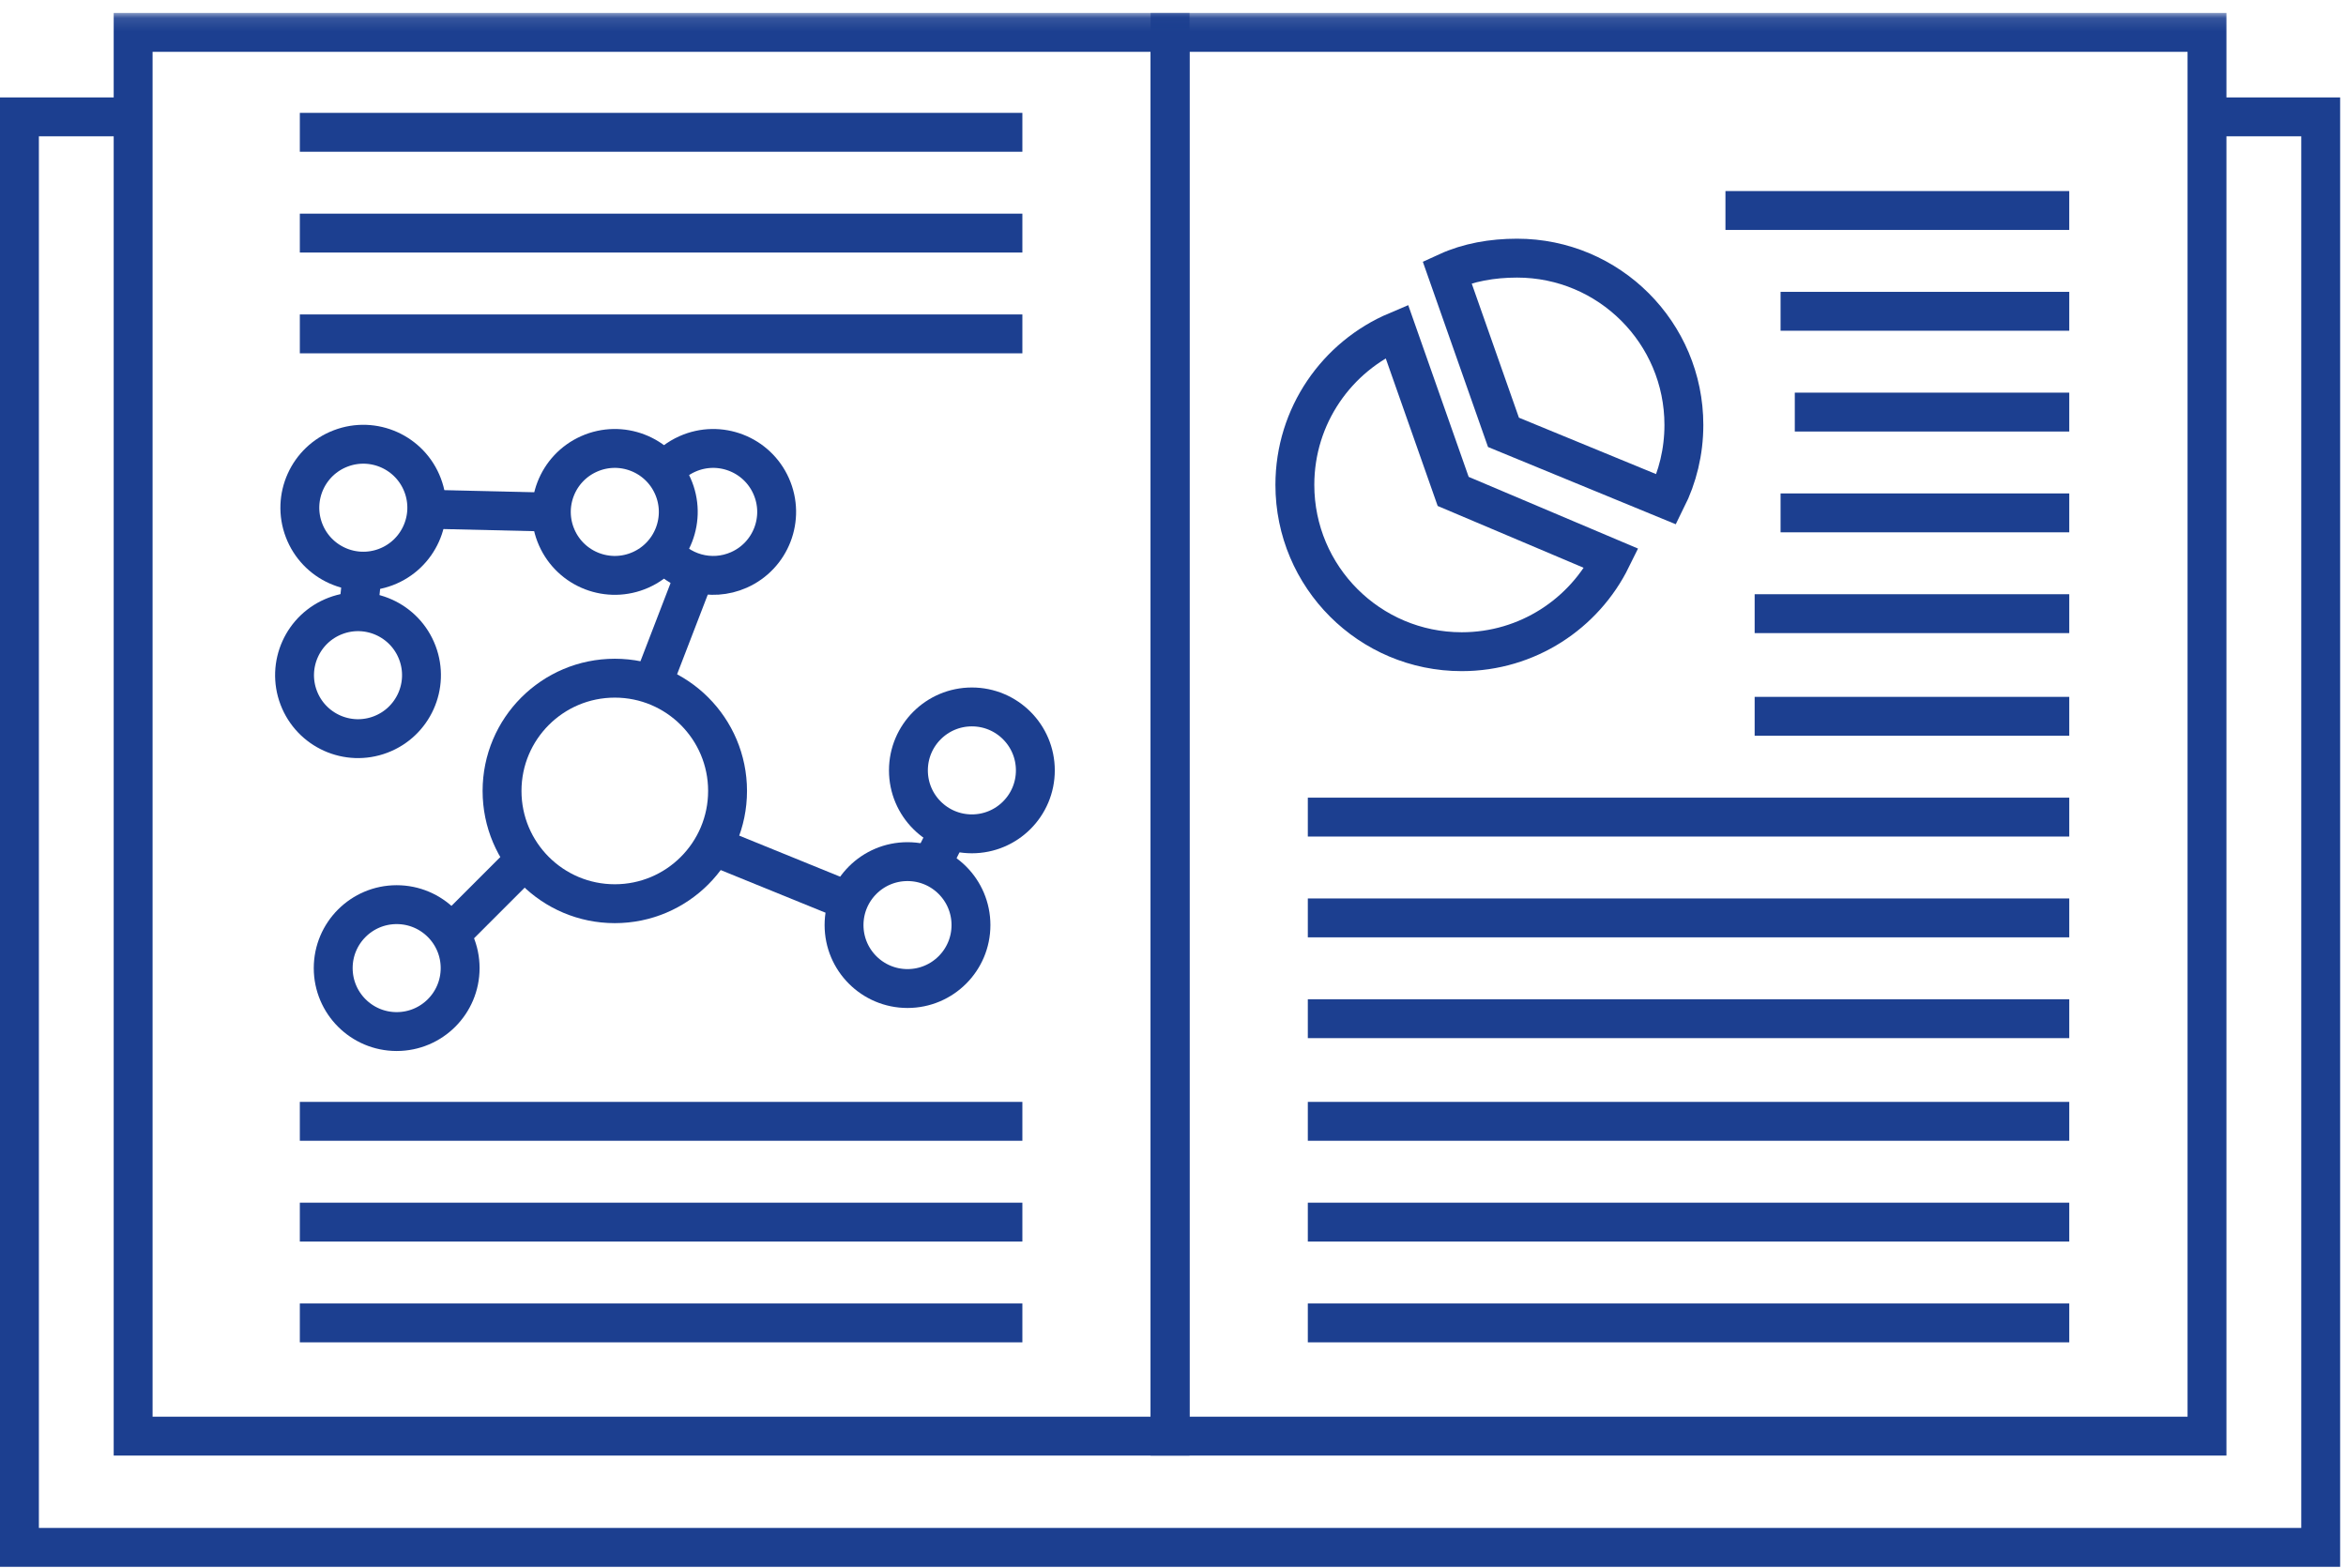
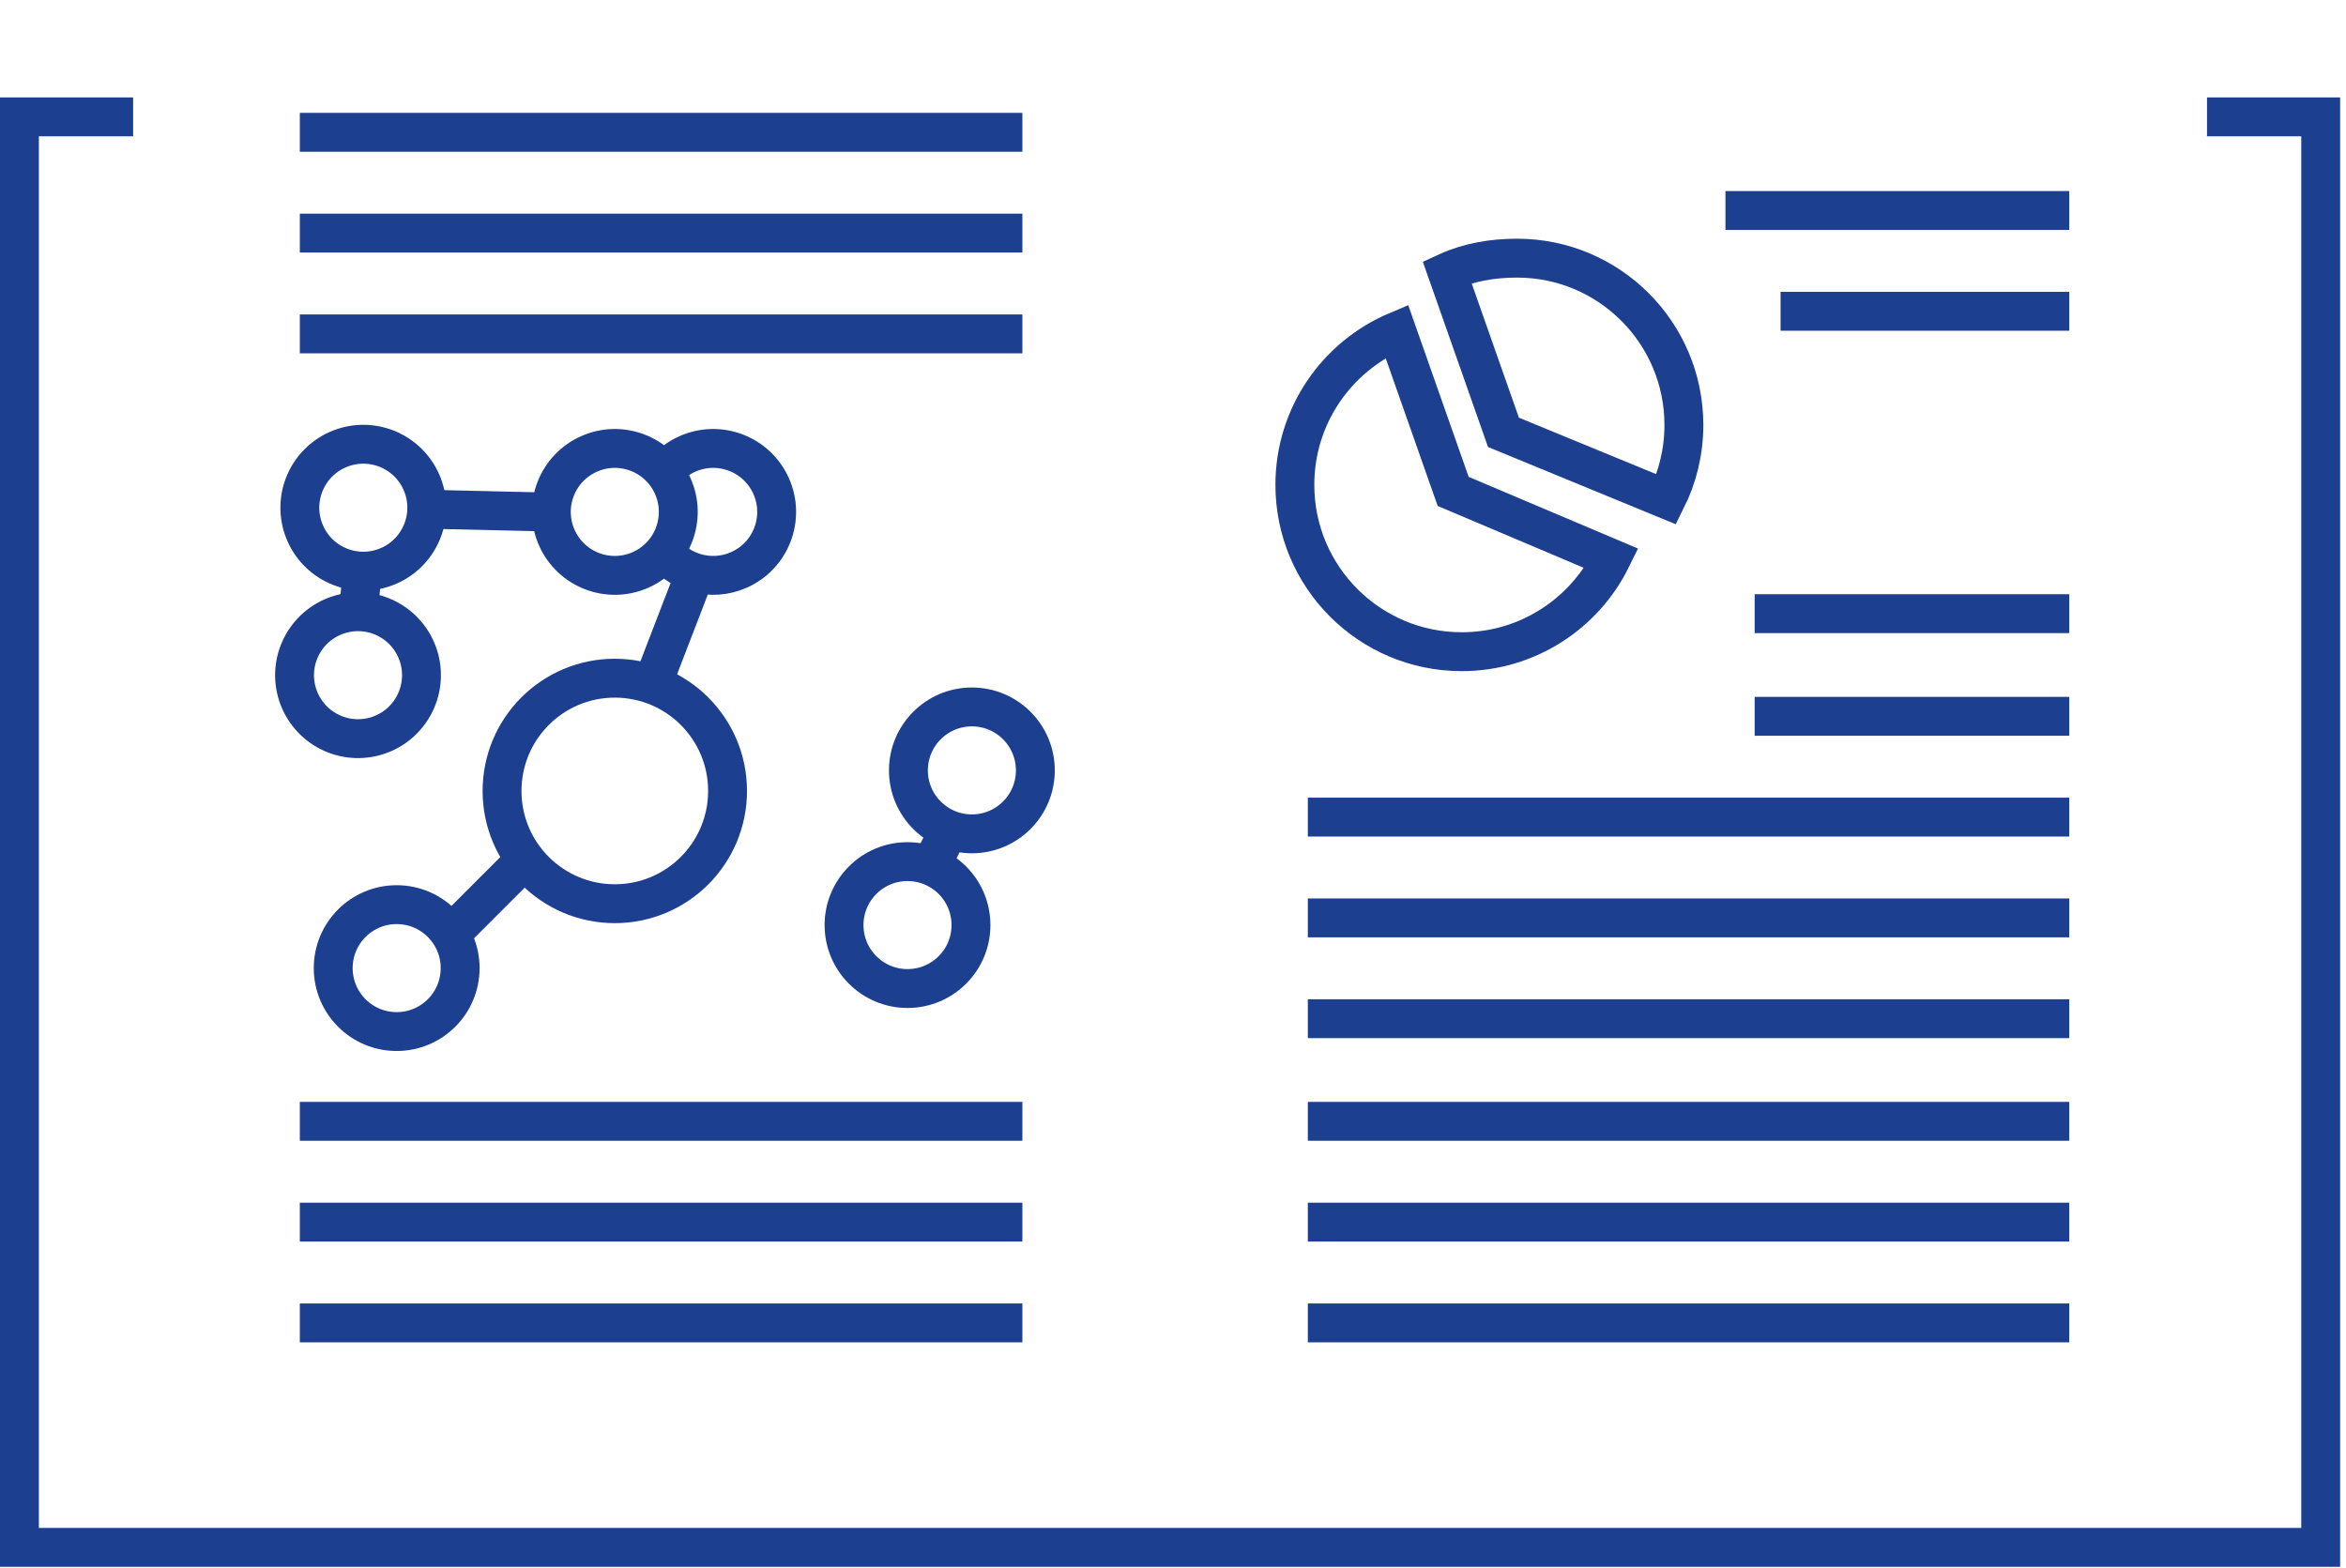
<svg xmlns="http://www.w3.org/2000/svg" xmlns:xlink="http://www.w3.org/1999/xlink" width="181px" height="121px" viewBox="0 0 181 121" version="1.1">
  <title>Group 74</title>
  <defs>
-     <polygon id="path-1" points="0 120 180.548 120 180.548 0.112 0 0.112" />
-   </defs>
+     </defs>
  <g id="Designs" stroke="none" stroke-width="1" fill="none" fill-rule="evenodd">
    <g id="HERO-Web-Design-Medical_Desktop-v1" transform="translate(-944, -2377)">
      <g id="Group-74" transform="translate(944, 2377)">
        <g id="Group-6" transform="translate(0, 0.888)">
          <polyline id="Stroke-1" stroke="#1C3F90" stroke-width="3" points="170.276 8.129 179.048 8.129 179.048 118.501 1.5 118.501 1.5 8.129 10.272 8.129" />
          <mask id="mask-2" fill="white">
            <use xlink:href="#path-1" />
          </mask>
          <g id="Clip-4" />
          <polygon id="Stroke-3" stroke="#1C3F90" stroke-width="3" mask="url(#mask-2)" points="10.272 109.918 90.274 109.918 90.274 1.611 10.272 1.611" />
          <polygon id="Stroke-5" stroke="#1C3F90" stroke-width="3" mask="url(#mask-2)" points="90.274 109.918 170.276 109.918 170.276 1.611 90.274 1.611" />
        </g>
        <line x1="42.538" y1="39.514" x2="32.52" y2="39.279" id="Stroke-7" stroke="#1C3F90" stroke-width="3" />
        <line x1="27.969" y1="43.998" x2="27.612" y2="47.461" id="Stroke-8" stroke="#1C3F90" stroke-width="3" />
        <g id="Group-73" transform="translate(22, 8.888)" stroke="#1C3F90" stroke-width="3">
          <path d="M10.2,41.469 C9.24,38.941 6.412,37.669 3.885,38.629 C1.356,39.589 0.085,42.416 1.045,44.945 C2.005,47.472 4.832,48.744 7.36,47.784 C9.888,46.824 11.159,43.997 10.2,41.469 Z" id="Stroke-9" />
          <path d="M10.608,28.547 C9.648,26.019 6.821,24.748 4.293,25.708 C1.765,26.667 0.493,29.495 1.453,32.023 C2.413,34.551 5.24,35.822 7.768,34.862 C10.296,33.903 11.568,31.075 10.608,28.547 Z" id="Stroke-11" />
          <path d="M20.959,32.595 C22.056,35.067 24.949,36.181 27.42,35.084 C29.892,33.987 31.006,31.094 29.909,28.622 C28.812,26.151 25.919,25.036 23.448,26.134 C20.976,27.231 19.862,30.124 20.959,32.595 Z" id="Stroke-13" />
          <path d="M16.734,52.138 C16.734,56.943 20.629,60.838 25.434,60.838 C30.238,60.838 34.133,56.943 34.133,52.138 C34.133,47.333 30.238,43.438 25.434,43.438 C20.629,43.438 16.734,47.333 16.734,52.138 Z" id="Stroke-15" />
          <line x1="28.465" y1="43.57" x2="31.716" y2="35.13" id="Stroke-17" />
-           <line x1="33.024" y1="56.388" x2="43.777" y2="60.763" id="Stroke-19" />
          <path d="M29.041,33.457 C30.363,35.311 32.849,36.044 35.011,35.084 C37.483,33.987 38.596,31.094 37.499,28.623 C36.403,26.151 33.51,25.037 31.038,26.134 C30.308,26.457 29.697,26.938 29.226,27.519" id="Stroke-21" />
          <line x1="49.786" y1="57.998" x2="51.349" y2="54.888" id="Stroke-23" />
          <path d="M48.087,50.552 C48.087,53.257 50.279,55.448 52.983,55.448 C55.688,55.448 57.88,53.257 57.88,50.552 C57.88,47.848 55.688,45.656 52.983,45.656 C50.279,45.656 48.087,47.848 48.087,50.552 Z" id="Stroke-25" />
          <path d="M43.12,62.487 C43.12,65.191 45.312,67.383 48.016,67.383 C50.721,67.383 52.913,65.191 52.913,62.487 C52.913,59.783 50.721,57.591 48.016,57.591 C45.312,57.591 43.12,59.783 43.12,62.487 Z" id="Stroke-27" />
          <path d="M3.708,65.807 C3.708,68.511 5.901,70.703 8.604,70.703 C11.309,70.703 13.501,68.511 13.501,65.807 C13.501,63.103 11.309,60.911 8.604,60.911 C5.901,60.911 3.708,63.103 3.708,65.807 Z" id="Stroke-29" />
          <line x1="17.96" y1="57.998" x2="12.432" y2="63.526" id="Stroke-31" />
          <line x1="1.133" y1="1.32" x2="56.879" y2="1.32" id="Stroke-33" />
          <line x1="1.133" y1="9.097" x2="56.879" y2="9.097" id="Stroke-35" />
          <line x1="1.133" y1="16.873" x2="56.879" y2="16.873" id="Stroke-37" />
          <line x1="1.133" y1="77.629" x2="56.879" y2="77.629" id="Stroke-39" />
          <line x1="1.133" y1="85.406" x2="56.879" y2="85.406" id="Stroke-41" />
          <line x1="1.133" y1="93.182" x2="56.879" y2="93.182" id="Stroke-43" />
          <line x1="78.902" y1="77.629" x2="137.649" y2="77.629" id="Stroke-45" />
          <line x1="78.902" y1="85.406" x2="137.649" y2="85.406" id="Stroke-47" />
          <line x1="78.902" y1="93.182" x2="137.649" y2="93.182" id="Stroke-49" />
          <line x1="78.902" y1="54.156" x2="137.649" y2="54.156" id="Stroke-51" />
          <line x1="78.902" y1="61.933" x2="137.649" y2="61.933" id="Stroke-53" />
          <line x1="78.902" y1="69.71" x2="137.649" y2="69.71" id="Stroke-55" />
          <line x1="113.376" y1="46.379" x2="137.649" y2="46.379" id="Stroke-57" />
-           <line x1="116.473" y1="22.907" x2="137.649" y2="22.907" id="Stroke-59" />
-           <line x1="115.376" y1="30.683" x2="137.649" y2="30.683" id="Stroke-61" />
          <line x1="115.376" y1="15.13" x2="137.649" y2="15.13" id="Stroke-63" />
          <line x1="111.123" y1="7.353" x2="137.648" y2="7.353" id="Stroke-65" />
          <line x1="113.376" y1="38.46" x2="137.649" y2="38.46" id="Stroke-67" />
          <path d="M85.764,16.66 C81.144,18.614 77.902,23.189 77.902,28.521 C77.902,35.63 83.665,41.394 90.775,41.394 C95.846,41.394 100.232,38.461 102.33,34.199 L90.116,29.027 L85.764,16.66 Z" id="Stroke-69" />
          <path d="M89.645,12.103 L93.997,24.47 L106.569,29.643 C107.431,27.915 107.916,25.965 107.916,23.902 C107.916,16.792 102.153,11.029 95.044,11.029 C93.132,11.029 91.276,11.355 89.645,12.103 Z" id="Stroke-71" />
        </g>
      </g>
    </g>
  </g>
</svg>